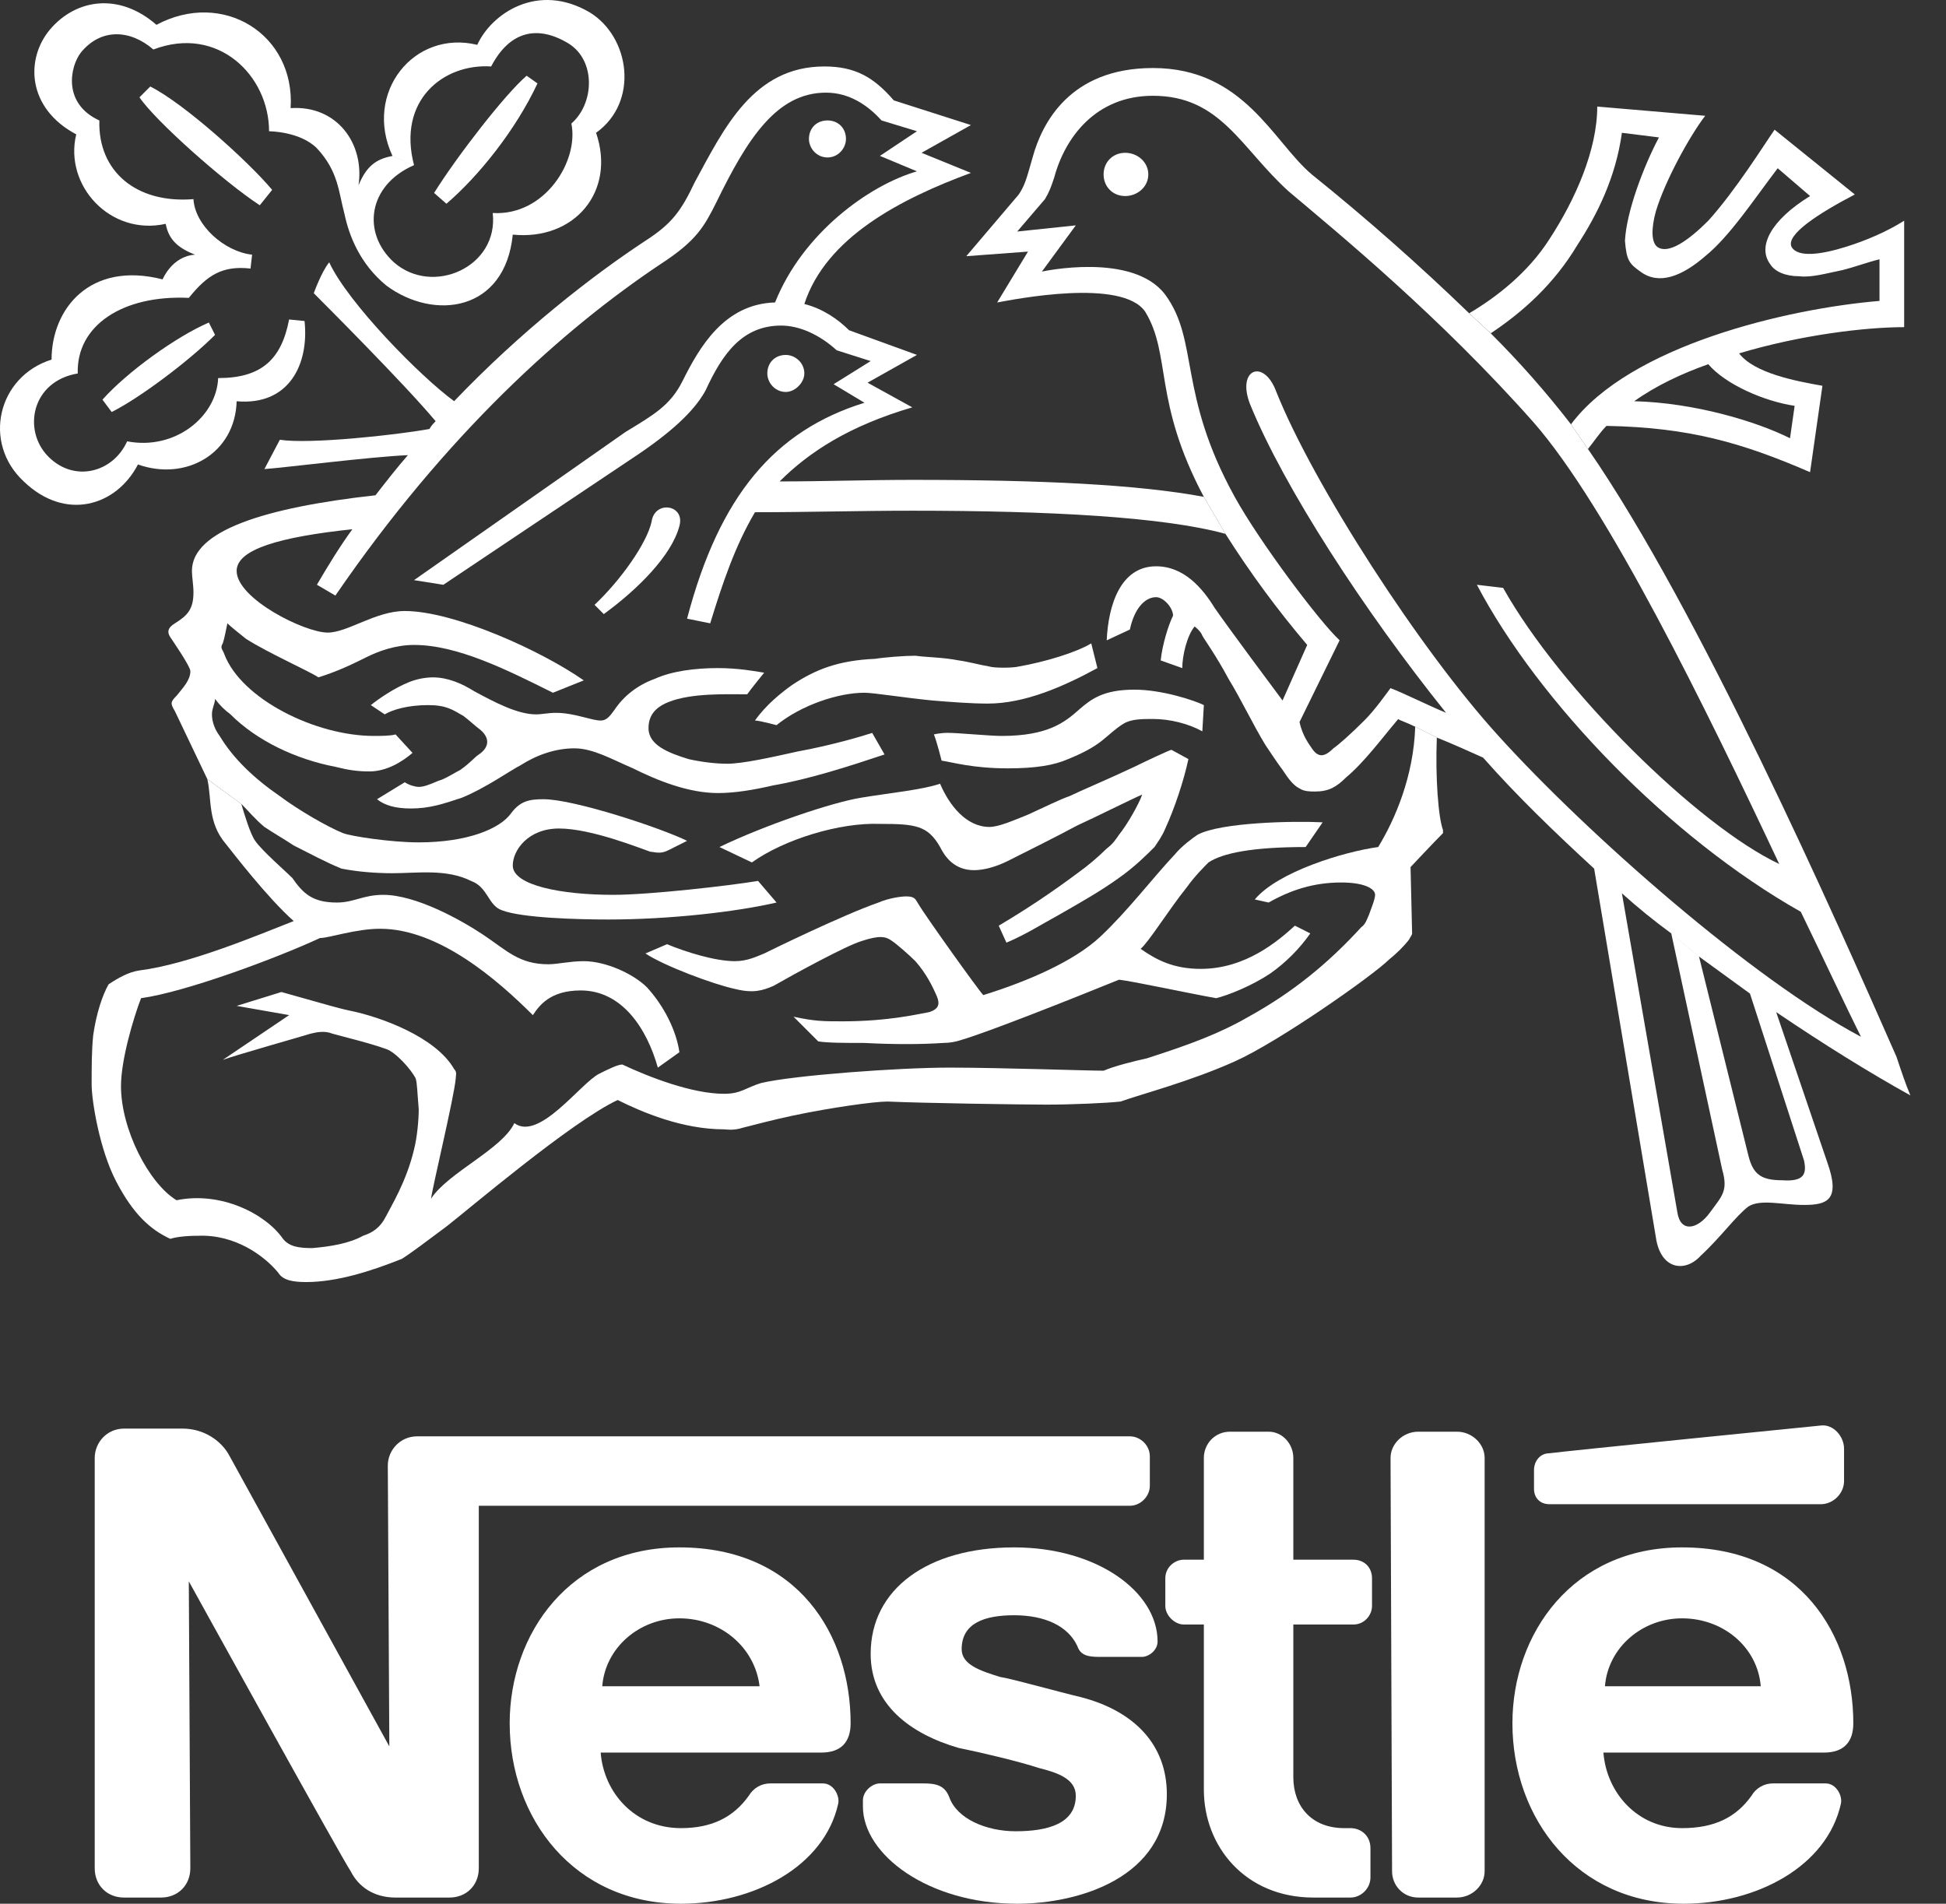
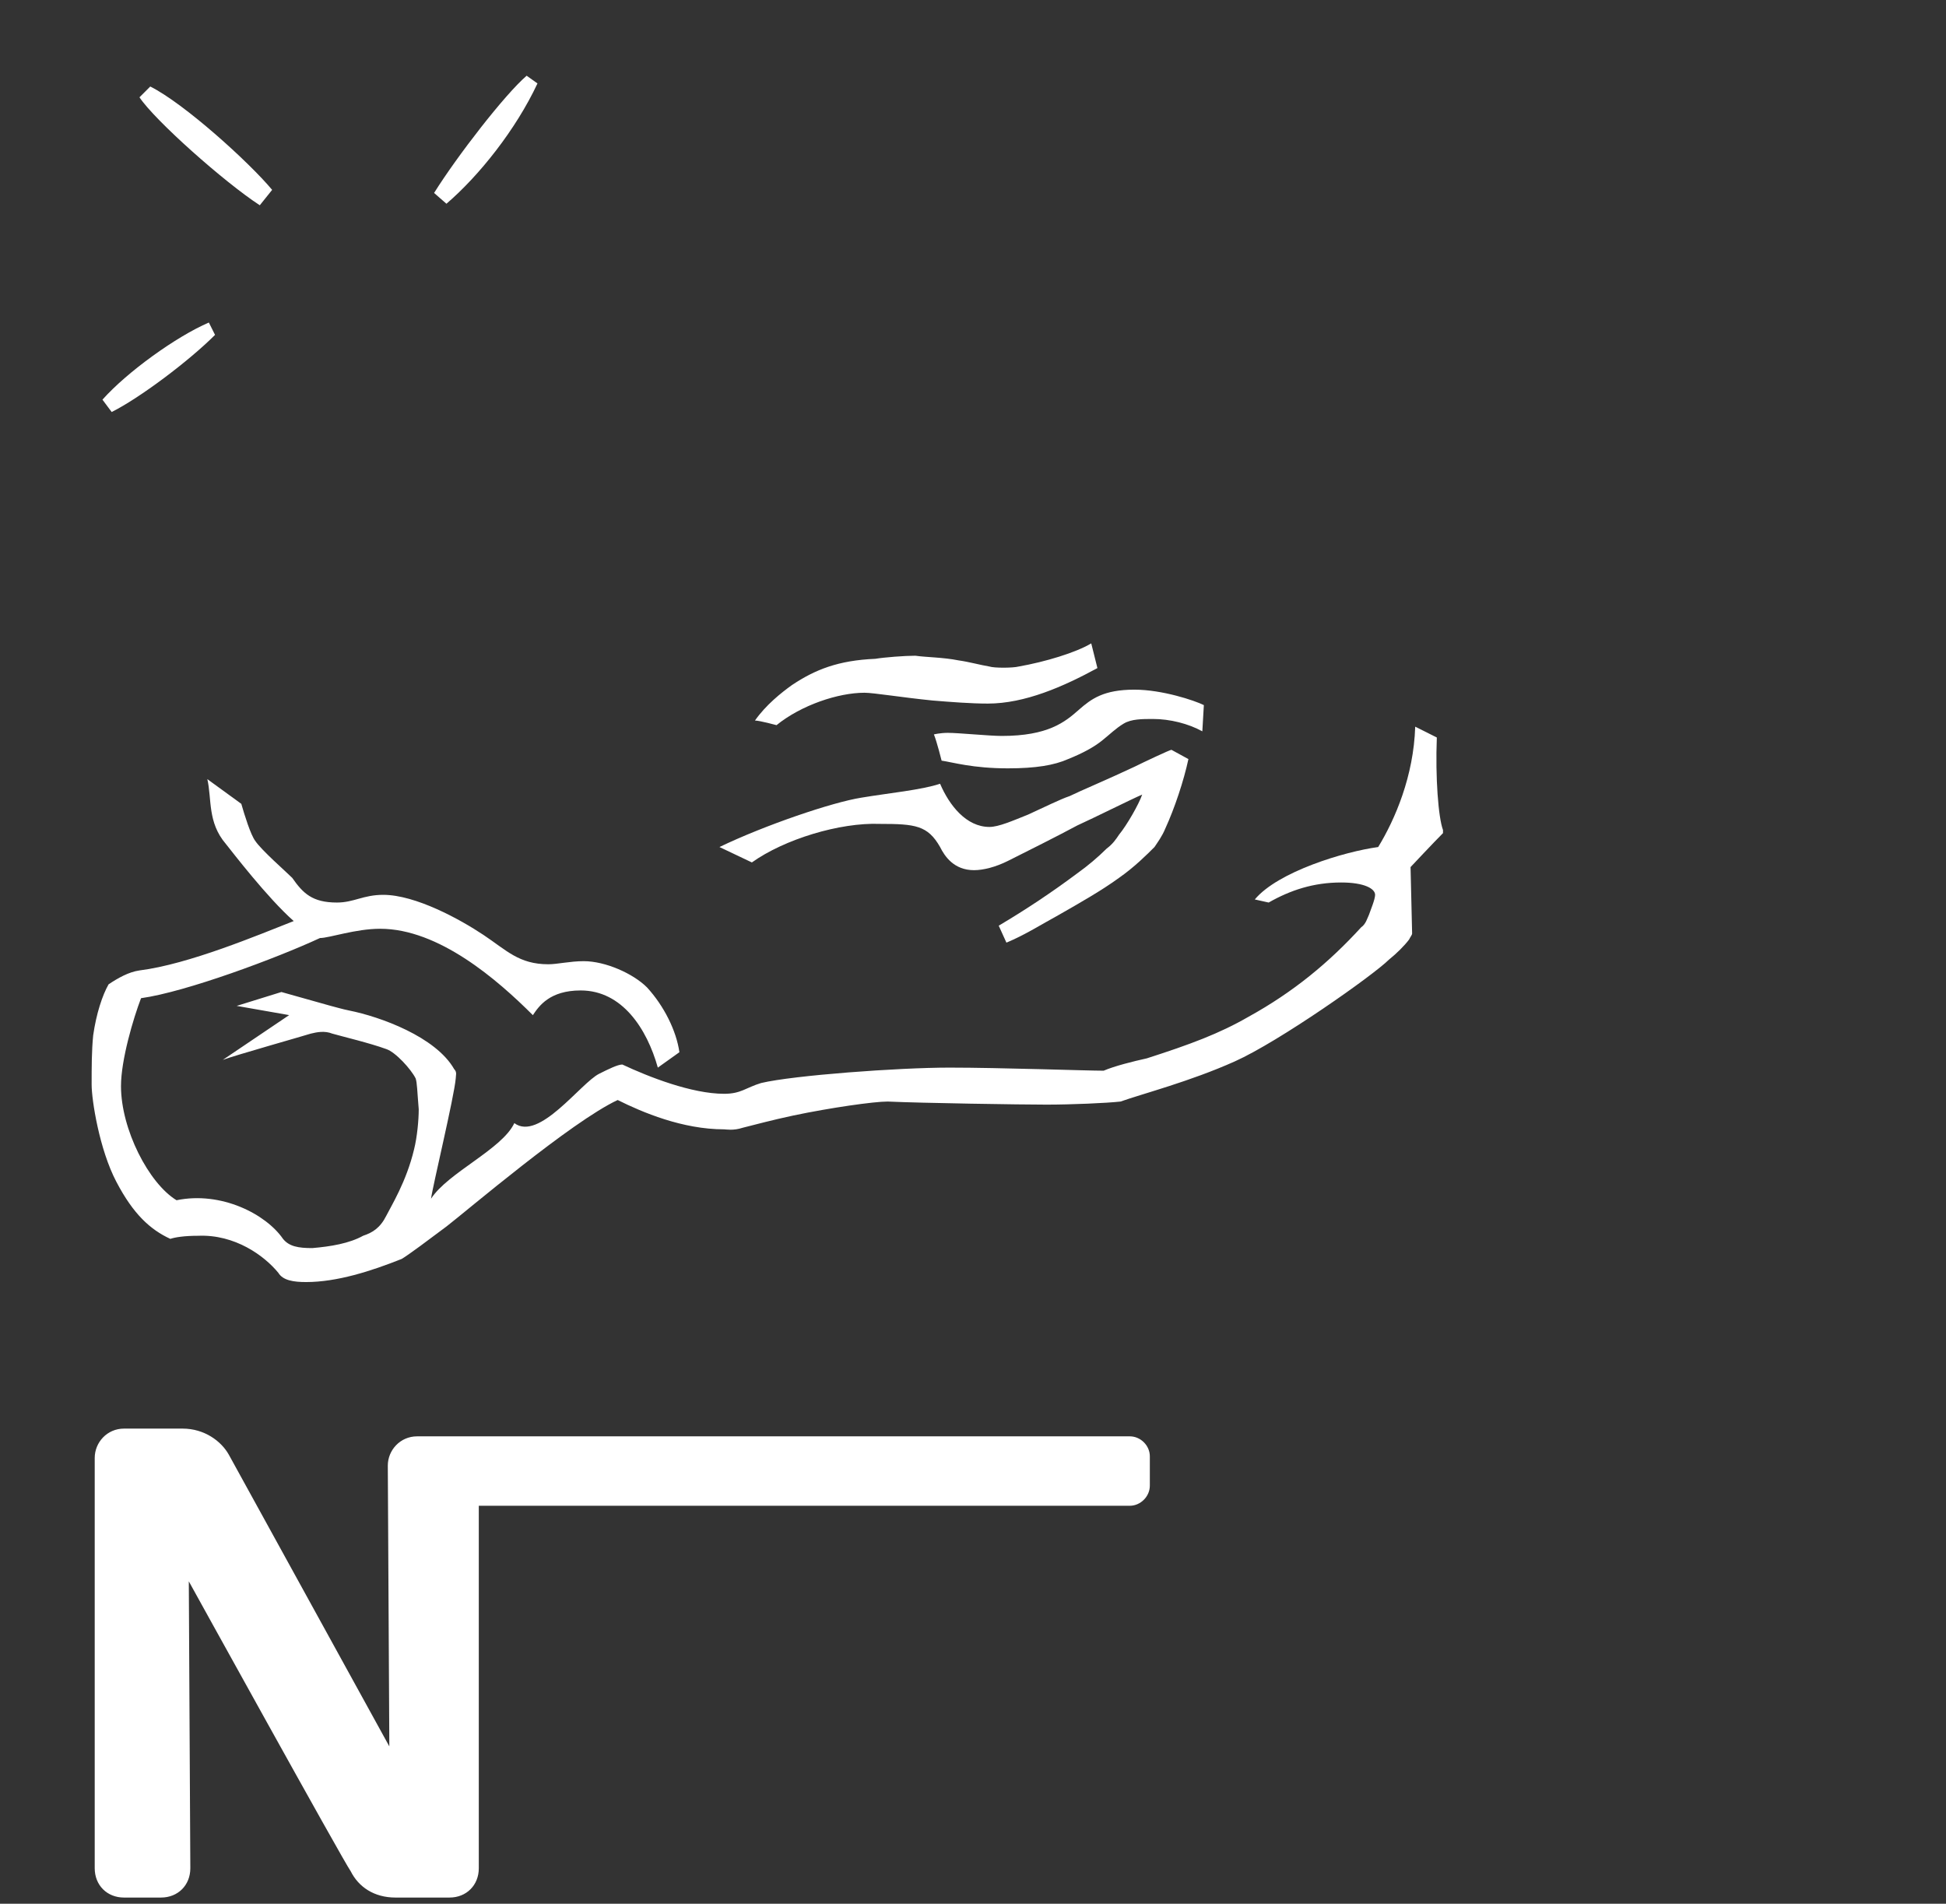
<svg xmlns="http://www.w3.org/2000/svg" width="46" height="45" viewBox="0 0 46 45" fill="none">
  <rect x="0" y="0" width="46" height="45" fill="#333333" stroke="none" />
-   <path fill-rule="evenodd" clip-rule="evenodd" d="M26.597 4.634C26.889 4.634 27.144 4.415 27.144 4.123C27.144 3.831 26.889 3.612 26.597 3.612C26.306 3.612 26.087 3.831 26.087 4.123C26.087 4.415 26.306 4.634 26.597 4.634ZM19.56 3.722C19.815 3.722 19.997 3.503 19.997 3.285C19.997 3.029 19.815 2.847 19.56 2.847C19.304 2.847 19.122 3.029 19.122 3.285C19.122 3.503 19.304 3.722 19.56 3.722ZM14.272 14.516L14.054 14.297C14.674 13.713 15.293 12.838 15.403 12.328C15.476 11.817 16.205 11.927 16.059 12.437C15.877 13.13 15.075 13.932 14.272 14.516ZM9.787 3.904C8.693 4.379 8.548 5.509 9.313 6.202C10.225 7.004 11.793 6.311 11.647 5.035C12.886 5.108 13.689 3.795 13.506 2.92C14.053 2.446 14.09 1.425 13.433 1.024C12.704 0.586 12.048 0.732 11.61 1.571C10.48 1.498 9.386 2.373 9.787 3.904L9.277 3.686C8.584 2.191 9.787 0.696 11.282 1.06C11.611 0.331 12.705 -0.435 13.944 0.295C14.892 0.878 15.111 2.41 14.09 3.139C14.564 4.525 13.58 5.692 12.121 5.546C11.939 7.369 10.261 7.588 9.131 6.749C8.511 6.238 8.256 5.582 8.146 5.072C8 4.525 8 4.051 7.49 3.504C7.089 3.103 6.36 3.103 6.36 3.103C6.36 1.79 5.156 0.587 3.625 1.17C3.078 0.696 2.385 0.66 1.911 1.243C1.656 1.572 1.473 2.447 2.349 2.848C2.312 4.051 3.224 4.817 4.573 4.707C4.609 5.327 5.302 5.947 5.959 6.02L5.922 6.348C5.266 6.275 4.901 6.494 4.464 7.041C2.896 6.968 1.802 7.697 1.838 8.828C0.744 9.01 0.526 10.177 1.146 10.797C1.766 11.417 2.677 11.162 3.005 10.432C4.136 10.651 5.12 9.849 5.157 8.937C6.178 8.937 6.652 8.5 6.834 7.552L7.199 7.588C7.308 8.609 6.834 9.594 5.594 9.485C5.558 10.724 4.391 11.381 3.261 10.979C2.75 11.964 1.547 12.329 0.562 11.381C-0.422 10.469 -0.058 8.901 1.219 8.5C1.219 7.297 2.13 6.166 3.844 6.604C3.844 6.604 4.063 6.057 4.61 6.02C4.245 5.875 3.99 5.692 3.917 5.291C2.604 5.583 1.51 4.38 1.802 3.176C0.635 2.556 0.599 1.39 1.182 0.697C1.802 -0.033 2.823 -0.178 3.698 0.587C5.266 -0.251 6.98 0.806 6.87 2.556C7.964 2.483 8.621 3.395 8.475 4.38C8.657 3.942 8.876 3.76 9.277 3.687L9.787 3.904Z" fill="white" />
  <path fill-rule="evenodd" clip-rule="evenodd" d="M12.449 1.79L12.705 1.972C12.194 3.066 11.319 4.16 10.553 4.816L10.261 4.561C10.808 3.686 11.939 2.227 12.449 1.79ZM4.937 7.624L5.083 7.916C4.464 8.536 3.297 9.411 2.64 9.739L2.422 9.447C3.005 8.791 4.172 7.952 4.937 7.624ZM6.433 4.488L6.141 4.852C5.302 4.306 3.661 2.847 3.297 2.3L3.552 2.045C4.354 2.446 5.885 3.831 6.433 4.488ZM4.901 18.417C5.01 18.892 4.901 19.438 5.339 19.949C5.485 20.131 6.323 21.225 6.943 21.772C6.104 22.101 4.463 22.793 3.297 22.939C3.041 22.975 2.786 23.121 2.567 23.267C2.421 23.522 2.276 23.96 2.203 24.471C2.166 24.835 2.166 25.236 2.166 25.638C2.166 26.002 2.348 27.169 2.75 27.934C3.151 28.701 3.552 29.065 4.026 29.284C4.135 29.247 4.354 29.211 4.682 29.211C5.557 29.174 6.25 29.685 6.579 30.086C6.688 30.268 6.943 30.305 7.235 30.305C7.964 30.305 8.766 30.049 9.496 29.758C9.678 29.648 10.115 29.32 10.553 28.992C11.027 28.627 13.507 26.512 14.601 26.002C15.184 26.293 16.132 26.695 17.117 26.695C17.153 26.695 17.335 26.731 17.554 26.658C17.846 26.585 18.247 26.476 18.758 26.367C19.633 26.184 20.654 26.038 20.982 26.038C21.785 26.075 24.154 26.111 24.738 26.111C25.321 26.111 26.16 26.075 26.488 26.038C26.999 25.856 28.13 25.564 29.187 25.09C30.244 24.617 32.468 23.048 32.833 22.683C33.015 22.537 33.198 22.355 33.307 22.21C33.343 22.137 33.38 22.1 33.38 22.064C33.38 22.027 33.343 20.496 33.343 20.496C33.343 20.496 33.891 19.912 34.11 19.693V19.62C34 19.328 33.927 18.381 33.964 17.433L33.453 17.177C33.417 18.344 32.979 19.365 32.578 20.022C31.776 20.131 30.208 20.605 29.661 21.261L29.989 21.334C30.5 21.043 31.047 20.86 31.703 20.86C32.25 20.86 32.505 21.006 32.505 21.152C32.505 21.261 32.396 21.517 32.359 21.626C32.322 21.699 32.286 21.845 32.177 21.918C31.411 22.756 30.573 23.449 29.515 24.033C28.822 24.433 28.13 24.689 27.109 25.017C26.78 25.09 26.343 25.199 26.088 25.309C25.686 25.309 23.645 25.236 22.441 25.236C21.238 25.236 18.758 25.418 17.992 25.6C17.628 25.71 17.518 25.855 17.117 25.855C16.352 25.855 15.331 25.454 14.711 25.163C14.601 25.163 14.383 25.272 14.164 25.381C13.726 25.6 12.742 26.986 12.158 26.548C11.867 27.168 10.591 27.715 10.189 28.335C10.226 28.043 10.736 25.929 10.773 25.491C10.773 25.418 10.809 25.345 10.736 25.272C10.299 24.506 8.986 24.033 8.257 23.887C8.075 23.85 7.965 23.813 7.819 23.777L6.652 23.449L5.595 23.777L6.835 23.995L5.267 25.053C5.558 24.944 7.236 24.47 7.345 24.433C7.491 24.397 7.673 24.36 7.856 24.433C8.111 24.506 8.731 24.652 9.132 24.798C9.351 24.871 9.715 25.272 9.825 25.491C9.861 25.6 9.861 25.783 9.898 26.22C9.898 26.475 9.861 26.876 9.788 27.168C9.606 27.934 9.241 28.517 9.132 28.736C8.986 29.028 8.804 29.137 8.585 29.21C8.257 29.392 7.819 29.465 7.382 29.502C7.053 29.502 6.835 29.465 6.689 29.283C6.288 28.7 5.23 28.153 4.173 28.371C3.516 27.971 2.86 26.694 2.86 25.673C2.86 25.054 3.152 24.069 3.334 23.595C4.392 23.449 6.543 22.647 7.564 22.173C7.783 22.173 8.403 21.954 8.986 21.954C10.372 21.954 11.757 23.158 12.596 23.996C12.742 23.777 12.997 23.412 13.726 23.412C14.711 23.412 15.294 24.324 15.55 25.236L16.06 24.872C15.987 24.361 15.695 23.777 15.294 23.34C14.966 23.012 14.31 22.72 13.799 22.72C13.471 22.72 13.179 22.793 12.961 22.793C12.268 22.793 11.976 22.465 11.429 22.1C10.882 21.735 9.825 21.152 9.059 21.152C8.585 21.152 8.366 21.334 7.965 21.334C7.382 21.334 7.163 21.116 6.908 20.751C6.762 20.605 6.178 20.095 6.033 19.876C5.923 19.73 5.777 19.256 5.704 19.001L4.901 18.417Z" fill="white" />
-   <path fill-rule="evenodd" clip-rule="evenodd" d="M5.703 19.001C5.885 19.183 6.031 19.365 6.25 19.547C6.469 19.693 6.724 19.839 6.943 19.985C7.307 20.167 7.708 20.386 8.073 20.532C8.438 20.605 8.875 20.641 9.276 20.641C9.86 20.641 10.553 20.532 11.136 20.824C11.537 20.97 11.537 21.407 11.866 21.517C12.339 21.699 13.652 21.735 14.382 21.735C15.84 21.735 17.408 21.553 18.356 21.334L17.919 20.823C17.262 20.933 15.366 21.152 14.491 21.152C13.288 21.152 12.121 20.933 12.121 20.459C12.121 20.095 12.486 19.584 13.215 19.584C13.98 19.584 15.147 20.058 15.366 20.131C15.585 20.167 15.658 20.167 15.804 20.095L16.241 19.876C15.658 19.584 13.579 18.892 12.85 18.892C12.522 18.892 12.303 18.928 12.084 19.22C11.829 19.584 11.063 19.912 9.896 19.912C9.24 19.912 8.292 19.766 8.11 19.694C7.745 19.548 7.052 19.147 6.615 18.819C6.031 18.418 5.521 17.944 5.193 17.397C5.083 17.251 5.01 17.068 5.01 16.886C5.01 16.74 5.083 16.631 5.083 16.521C5.193 16.667 5.302 16.777 5.448 16.886C6.068 17.506 6.98 17.943 7.928 18.126C8.22 18.199 8.438 18.235 8.73 18.235C9.131 18.235 9.496 18.016 9.751 17.797L9.35 17.36C9.24 17.396 8.985 17.396 8.839 17.396C7.454 17.396 5.703 16.521 5.302 15.463C5.266 15.354 5.193 15.318 5.266 15.208C5.302 15.099 5.339 14.916 5.375 14.734C5.448 14.807 5.631 14.953 5.813 15.099C6.323 15.427 7.308 15.864 7.527 16.011C8.001 15.864 8.365 15.682 8.657 15.537C8.949 15.39 9.35 15.245 9.788 15.245C10.809 15.245 11.975 15.828 13.07 16.375L13.799 16.083C12.814 15.391 10.736 14.443 9.569 14.443C8.876 14.443 8.22 14.953 7.746 14.953C7.199 14.953 5.594 14.151 5.594 13.495C5.594 12.984 6.615 12.692 8.329 12.51C8.037 12.911 7.746 13.385 7.491 13.822L7.928 14.078C10.553 10.249 13.325 7.769 15.622 6.238C16.461 5.691 16.643 5.363 16.935 4.779C17.664 3.284 18.357 2.19 19.524 2.19C20.071 2.19 20.509 2.482 20.837 2.847L21.675 3.102L20.8 3.685L21.675 4.05C20.545 4.378 18.977 5.508 18.321 7.149C17.117 7.186 16.534 8.207 16.133 9.009C15.841 9.592 15.44 9.811 14.783 10.213L9.787 13.713L10.48 13.823L15.111 10.723C16.023 10.103 16.46 9.629 16.679 9.228C17.08 8.353 17.554 7.696 18.465 7.696C18.903 7.696 19.377 7.915 19.778 8.28L20.581 8.535L19.705 9.082L20.435 9.52C18.32 10.176 17.007 11.707 16.241 14.624L16.788 14.734C17.08 13.786 17.372 12.911 17.846 12.108C19.085 12.108 20.325 12.072 21.565 12.072C24.81 12.072 27.509 12.218 28.968 12.619L28.457 11.744C26.889 11.453 24.628 11.343 21.565 11.343C20.508 11.343 19.487 11.38 18.429 11.38C19.122 10.687 20.07 10.067 21.565 9.629L20.508 9.046L21.675 8.389L20.07 7.806C19.815 7.551 19.45 7.295 19.013 7.186C19.524 5.618 21.274 4.706 22.951 4.087L21.784 3.612L22.951 2.956L21.128 2.373C20.654 1.826 20.216 1.571 19.487 1.571C17.81 1.571 17.117 3.029 16.424 4.305C16.096 4.998 15.877 5.29 15.257 5.691C13.981 6.53 12.303 7.842 10.735 9.483C9.933 8.9 8.219 7.15 7.782 6.201C7.6 6.42 7.417 6.931 7.417 6.931C7.599 7.113 9.569 9.082 10.298 9.957C10.261 9.994 10.189 10.067 10.152 10.14C9.35 10.286 7.308 10.504 6.615 10.395L6.25 11.088C6.761 11.051 8.766 10.796 9.642 10.759C9.386 11.051 9.131 11.379 8.876 11.707C6.25 11.999 4.537 12.546 4.537 13.494C4.537 13.64 4.573 13.822 4.573 14.005C4.573 14.405 4.427 14.552 4.135 14.734C3.953 14.843 3.953 14.953 4.026 15.062C4.099 15.172 4.5 15.755 4.5 15.864C4.5 16.083 4.318 16.265 4.172 16.448C4.026 16.594 4.026 16.63 4.135 16.812L4.901 18.417L5.703 19.001ZM37.974 10.067C37.828 10.213 37.682 10.432 37.536 10.614L37.135 10.03C38.521 8.171 42.24 7.296 44.428 7.113V6.129C44.136 6.201 43.845 6.311 43.553 6.384C43.189 6.457 42.824 6.566 42.532 6.53C42.204 6.53 41.949 6.42 41.84 6.238C41.547 5.837 41.84 5.217 42.787 4.634L42.022 3.977C41.438 4.743 40.891 5.582 40.308 6.056C39.761 6.53 39.214 6.748 38.776 6.42C38.521 6.238 38.448 6.165 38.411 5.691C38.448 4.998 38.849 3.941 39.214 3.248L38.339 3.139C38.193 4.196 37.756 5.071 37.281 5.8C36.735 6.712 36.005 7.368 35.239 7.879L34.729 7.405C35.349 7.04 36.114 6.457 36.625 5.654C37.245 4.706 37.756 3.539 37.756 2.519L40.308 2.737C39.943 3.211 39.36 4.269 39.141 4.998C39.031 5.399 39.031 5.727 39.177 5.837C39.433 6.019 39.907 5.691 40.381 5.217C41.037 4.488 41.694 3.43 41.948 3.066L43.845 4.597C43.006 5.035 42.204 5.545 42.35 5.837C42.496 6.092 43.043 6.019 43.626 5.837C44.1 5.691 44.61 5.472 45.011 5.217V7.733C44.1 7.733 42.568 7.915 41.109 8.353C41.474 8.827 42.459 9.009 43.079 9.119L42.787 11.161C41.183 10.468 39.943 10.104 37.974 10.067L38.63 9.484C40.052 9.52 41.511 9.958 42.313 10.359L42.422 9.593C41.694 9.484 40.782 9.083 40.381 8.609C39.761 8.827 39.141 9.119 38.63 9.484L37.974 10.067Z" fill="white" />
-   <path fill-rule="evenodd" clip-rule="evenodd" d="M30.317 16.558L30.9 15.245C30.196 14.416 29.55 13.539 28.968 12.62L28.457 11.745C27.254 9.484 27.692 8.39 27.071 7.369C26.525 6.567 23.972 7.077 23.571 7.15L24.3 5.947L22.841 6.056L24.081 4.598C24.227 4.379 24.263 4.233 24.409 3.722C24.628 2.92 25.284 1.608 27.254 1.608C29.405 1.608 30.098 3.358 31.009 4.124C32.298 5.161 33.539 6.256 34.729 7.406L35.239 7.88C35.917 8.555 36.551 9.274 37.136 10.031L37.537 10.614C40.162 14.407 43.371 21.663 44.83 24.981C44.94 25.31 45.049 25.638 45.158 25.893C44.174 25.346 43.116 24.689 41.986 23.924L41.366 23.486L40.162 22.611L39.506 22.064C39.101 21.768 38.712 21.452 38.339 21.116L39.651 28.664C39.725 29.139 40.126 29.066 40.418 28.664C40.709 28.264 40.855 28.154 40.709 27.643L39.506 22.065L40.162 22.612L41.329 27.315C41.439 27.753 41.621 27.899 42.132 27.899C42.642 27.935 42.715 27.753 42.642 27.425L41.366 23.486L41.986 23.924L43.189 27.461C43.517 28.372 43.189 28.482 42.642 28.482C42.132 28.482 41.621 28.336 41.33 28.518C41.038 28.737 40.673 29.248 40.199 29.685C39.835 30.087 39.251 30.014 39.142 29.248L37.683 20.533C36.772 19.694 35.86 18.819 35.058 17.908C34.73 17.762 34.328 17.579 33.964 17.434L33.453 17.178C33.235 17.069 33.089 17.032 33.052 16.996C32.651 17.47 32.25 18.017 31.813 18.382C31.594 18.6 31.411 18.71 31.083 18.71C30.974 18.71 30.828 18.71 30.718 18.637C30.572 18.564 30.463 18.418 30.318 18.199C30.208 18.053 30.062 17.835 29.916 17.616C29.625 17.142 29.333 16.522 29.041 16.048C28.75 15.501 28.458 15.1 28.422 15.027C28.385 14.918 28.239 14.808 28.239 14.808C28.057 15.027 27.947 15.501 27.947 15.793L27.437 15.611C27.473 15.246 27.619 14.772 27.729 14.553C27.729 14.371 27.51 14.116 27.327 14.116C27.072 14.116 26.817 14.371 26.708 14.881L26.161 15.136C26.198 14.298 26.489 13.386 27.328 13.386C27.984 13.386 28.422 13.897 28.713 14.371C29.041 14.844 30.098 16.266 30.317 16.558L30.718 17.068C30.791 17.396 30.937 17.579 31.009 17.688C31.155 17.907 31.301 17.907 31.52 17.688C31.63 17.615 31.921 17.36 32.249 17.032C32.505 16.776 32.76 16.412 32.869 16.266C33.161 16.375 33.744 16.667 34.182 16.849C32.249 14.443 30.353 11.526 29.55 9.557C29.222 8.718 29.879 8.463 30.171 9.265C31.046 11.453 33.562 15.354 35.422 17.396C37.536 19.73 41.438 23.158 43.99 24.507C43.626 23.778 43.152 22.757 42.568 21.553C39.469 19.803 36.369 16.594 34.911 13.823L35.531 13.896C36.88 16.302 40.125 19.511 42.058 20.423C40.307 16.704 38.01 12 36.26 9.994C34.035 7.478 31.629 5.509 30.462 4.524C29.332 3.503 28.858 2.264 27.253 2.264C25.904 2.264 25.174 3.248 24.92 4.196C24.846 4.415 24.81 4.525 24.701 4.707L24.045 5.473L25.43 5.327L24.628 6.42C24.628 6.42 26.779 5.946 27.545 6.967C28.347 8.061 27.837 9.301 29.186 11.744C29.769 12.802 31.192 14.698 31.666 15.135L30.718 17.068L30.317 16.558ZM9.094 16.886L8.766 16.667C8.948 16.521 9.313 16.266 9.678 16.12C9.852 16.052 10.037 16.015 10.225 16.011C10.589 16.011 10.917 16.157 11.209 16.339C11.683 16.595 12.23 16.886 12.668 16.886C12.813 16.886 12.96 16.85 13.142 16.85C13.579 16.85 13.98 17.032 14.199 17.032C14.345 17.032 14.418 16.923 14.527 16.777C14.746 16.448 15.074 16.193 15.476 16.047C15.877 15.865 16.424 15.792 16.971 15.792C17.445 15.792 17.846 15.865 18.064 15.901C18.064 15.901 17.736 16.302 17.663 16.412C17.189 16.412 16.351 16.376 15.804 16.594C15.439 16.74 15.33 16.959 15.33 17.214C15.33 17.615 15.804 17.798 16.278 17.944C16.606 18.017 16.934 18.053 17.189 18.053C17.554 18.053 18.21 17.907 18.867 17.761C19.669 17.615 20.398 17.397 20.617 17.324L20.909 17.834C20.034 18.126 19.122 18.418 18.283 18.564C17.809 18.673 17.372 18.746 16.971 18.746C16.278 18.746 15.549 18.454 14.965 18.163C14.454 17.944 14.017 17.689 13.579 17.689C13.142 17.689 12.704 17.835 12.303 18.09C12.084 18.199 11.464 18.637 10.918 18.856C10.48 19.002 10.152 19.111 9.714 19.111C9.349 19.111 9.094 19.038 8.912 18.892L9.568 18.491C9.677 18.564 9.823 18.6 9.896 18.6C10.006 18.6 10.115 18.564 10.37 18.454C10.516 18.418 10.735 18.272 10.881 18.199C11.136 18.017 11.209 17.907 11.319 17.834C11.537 17.688 11.61 17.47 11.355 17.251C11.209 17.142 11.1 17.032 10.954 16.923C10.698 16.777 10.553 16.667 10.115 16.667C9.641 16.667 9.277 16.776 9.094 16.886Z" fill="white" />
  <path fill-rule="evenodd" clip-rule="evenodd" d="M18.356 17.141C18.356 17.141 17.955 17.032 17.846 17.032C18.101 16.667 18.466 16.375 18.721 16.193C19.268 15.828 19.815 15.61 20.69 15.573C20.908 15.537 21.382 15.5 21.638 15.5C21.893 15.537 22.294 15.537 22.659 15.61C22.914 15.646 23.169 15.719 23.388 15.755C23.497 15.792 23.935 15.792 24.081 15.755C24.701 15.646 25.43 15.427 25.795 15.208L25.941 15.792C25.138 16.229 24.227 16.631 23.351 16.631C22.95 16.631 22.476 16.594 22.039 16.558C21.309 16.485 20.653 16.375 20.434 16.375C19.815 16.375 18.94 16.667 18.356 17.141ZM17.773 20.386L17.007 20.022C18.065 19.511 19.669 18.964 20.362 18.855C21.018 18.745 21.784 18.673 22.222 18.526C22.44 19.037 22.841 19.547 23.388 19.547C23.607 19.547 23.935 19.402 24.3 19.256C24.701 19.073 25.066 18.891 25.284 18.818C25.503 18.709 26.196 18.417 26.816 18.125C27.035 18.016 27.655 17.724 27.691 17.724L28.092 17.943C27.983 18.454 27.764 19.11 27.546 19.584C27.472 19.766 27.363 19.912 27.29 20.022C27.108 20.204 26.816 20.496 26.451 20.751C26.051 21.043 25.54 21.334 25.029 21.626C24.628 21.845 24.227 22.1 23.79 22.282L23.608 21.881C24.249 21.502 24.87 21.088 25.467 20.642C25.713 20.466 25.945 20.271 26.16 20.058C26.306 19.949 26.379 19.839 26.452 19.73C26.634 19.511 26.926 19.001 26.999 18.782C26.743 18.892 25.868 19.329 25.467 19.511C24.993 19.766 24.263 20.131 23.826 20.35C23.534 20.496 23.243 20.569 23.024 20.569C22.55 20.569 22.331 20.241 22.222 20.022C21.93 19.511 21.638 19.475 20.8 19.475C19.851 19.438 18.539 19.839 17.773 20.386ZM22.258 17.98C22.258 17.98 22.149 17.542 22.076 17.36C22.076 17.36 22.222 17.323 22.404 17.323C22.659 17.323 23.388 17.396 23.68 17.396C24.774 17.396 25.175 17.068 25.504 16.776C25.795 16.521 26.087 16.302 26.816 16.302C27.472 16.302 28.238 16.558 28.457 16.667L28.421 17.287C28.092 17.105 27.654 16.995 27.254 16.995C26.998 16.995 26.743 16.995 26.561 17.105C26.378 17.214 26.233 17.36 26.05 17.506C25.868 17.652 25.612 17.797 25.248 17.943C24.92 18.089 24.482 18.162 23.825 18.162C22.988 18.162 22.513 18.016 22.258 17.98Z" fill="white" />
-   <path fill-rule="evenodd" clip-rule="evenodd" d="M15.257 22.538L15.768 22.319C16.205 22.501 16.898 22.72 17.372 22.72C17.664 22.72 17.883 22.611 18.065 22.538C18.211 22.465 19.925 21.626 20.763 21.335C21.019 21.225 21.31 21.189 21.42 21.189C21.638 21.189 21.638 21.262 21.711 21.371C21.857 21.626 23.134 23.413 23.243 23.522C24.3 23.194 25.394 22.72 26.014 22.137C26.671 21.517 27.217 20.788 27.764 20.204C27.946 19.985 28.202 19.803 28.311 19.73C28.858 19.438 30.572 19.402 31.265 19.438L30.863 20.022C29.588 20.022 28.895 20.168 28.567 20.386C28.457 20.496 28.238 20.715 28.056 20.97C27.618 21.517 27.145 22.282 26.962 22.428C27.327 22.683 27.728 22.902 28.384 22.902C29.442 22.902 30.208 22.246 30.609 21.881L30.973 22.064C30.714 22.432 30.394 22.753 30.026 23.012C29.588 23.304 29.041 23.522 28.749 23.595C28.13 23.486 26.78 23.194 26.452 23.158C25.285 23.632 23.353 24.397 22.733 24.579C22.592 24.628 22.444 24.653 22.295 24.653C21.784 24.689 21.092 24.689 20.435 24.653C19.998 24.653 19.56 24.653 19.341 24.616L18.758 24.033C19.268 24.142 19.451 24.142 19.925 24.142C21.019 24.142 21.748 23.96 21.967 23.924C22.185 23.851 22.222 23.742 22.149 23.559C22.04 23.304 21.894 23.012 21.638 22.72C21.492 22.574 21.201 22.319 21.091 22.246C20.945 22.137 20.8 22.1 20.362 22.246C19.998 22.356 18.794 23.012 18.284 23.304C18.028 23.413 17.81 23.486 17.372 23.376C16.862 23.267 15.695 22.83 15.257 22.538ZM18.575 9.265C18.794 9.265 19.013 9.046 19.013 8.827C19.013 8.572 18.794 8.39 18.575 8.39C18.32 8.39 18.138 8.572 18.138 8.827C18.138 9.046 18.32 9.265 18.575 9.265ZM35.094 34.462C35.094 34.134 34.802 33.842 34.438 33.842H33.526C33.161 33.842 32.87 34.134 32.87 34.462L32.906 44.234C32.906 44.562 33.161 44.854 33.526 44.854H34.438C34.802 44.854 35.094 44.562 35.094 44.234V34.462ZM36.261 34.753V35.191C36.261 35.41 36.407 35.556 36.626 35.556H43.043C43.335 35.556 43.59 35.301 43.59 35.009V34.243C43.59 33.952 43.335 33.66 43.043 33.696C43.043 33.696 36.844 34.316 36.626 34.352C36.406 34.352 36.261 34.535 36.261 34.753ZM31.047 44.854C29.442 44.854 28.457 43.651 28.457 42.302V38.4H27.983C27.764 38.4 27.546 38.181 27.546 37.962V37.306C27.546 37.051 27.764 36.868 27.983 36.868H28.457V34.462C28.457 34.133 28.713 33.842 29.077 33.842H29.988C30.317 33.842 30.572 34.133 30.572 34.462V36.868H31.994C32.249 36.868 32.432 37.05 32.432 37.306V37.962C32.432 38.181 32.25 38.4 31.994 38.4H30.572V42.01C30.572 42.702 31.009 43.213 31.775 43.213H31.921C32.176 43.213 32.395 43.395 32.395 43.687V44.38C32.395 44.636 32.176 44.854 31.921 44.854L31.047 44.854ZM20.107 40.734C20.107 38.655 18.867 36.577 16.059 36.577C13.47 36.577 12.048 38.619 12.048 40.734C12.048 42.994 13.58 45 16.096 45C17.81 45 19.487 44.125 19.815 42.63C19.851 42.448 19.706 42.156 19.45 42.156H18.211C17.992 42.156 17.81 42.266 17.7 42.448C17.335 42.958 16.825 43.213 16.096 43.213C15.002 43.213 14.272 42.374 14.199 41.427H19.414C19.888 41.427 20.107 41.171 20.107 40.734ZM14.236 39.859C14.309 38.947 15.111 38.254 16.059 38.254C17.044 38.254 17.846 38.947 17.955 39.859H14.236ZM43.809 40.734C43.809 38.655 42.569 36.577 39.761 36.577C37.172 36.577 35.751 38.619 35.751 40.734C35.751 42.994 37.282 45 39.798 45C41.512 45 43.189 44.125 43.517 42.63C43.554 42.448 43.408 42.156 43.153 42.156H41.913C41.81 42.155 41.708 42.181 41.618 42.233C41.528 42.284 41.454 42.358 41.402 42.448C41.038 42.958 40.528 43.213 39.762 43.213C38.704 43.213 37.975 42.374 37.902 41.427H43.116C43.59 41.427 43.809 41.171 43.809 40.734ZM37.938 39.859C38.011 38.947 38.813 38.254 39.761 38.254C40.746 38.254 41.548 38.947 41.621 39.859H37.938Z" fill="white" />
  <path fill-rule="evenodd" clip-rule="evenodd" d="M26.707 33.952H9.86C9.459 33.952 9.167 34.28 9.167 34.644L9.203 41.281C9.203 41.281 5.593 34.717 5.411 34.389C5.229 34.061 4.827 33.769 4.317 33.769H2.931C2.53 33.769 2.239 34.097 2.239 34.462V44.161C2.239 44.562 2.53 44.854 2.931 44.854H3.806C4.207 44.854 4.499 44.562 4.499 44.161L4.463 37.379C4.463 37.379 8.109 43.979 8.291 44.234C8.474 44.599 8.838 44.854 9.349 44.854H10.625C11.026 44.854 11.318 44.562 11.318 44.161V35.593H26.706C26.961 35.593 27.18 35.373 27.18 35.118V34.425C27.181 34.17 26.962 33.952 26.707 33.952Z" fill="white" />
-   <path fill-rule="evenodd" clip-rule="evenodd" d="M23.972 38.181C24.701 38.181 25.248 38.436 25.467 38.911C25.54 39.129 25.722 39.165 25.977 39.165H26.998C27.144 39.165 27.363 39.019 27.363 38.801C27.363 37.634 25.941 36.577 23.972 36.577C21.93 36.577 20.581 37.561 20.581 39.093C20.581 40.296 21.529 40.989 22.659 41.317C23.206 41.427 24.117 41.645 24.555 41.791C24.993 41.901 25.43 42.046 25.43 42.448C25.43 43.104 24.774 43.287 24.008 43.287C23.315 43.287 22.622 42.994 22.44 42.484C22.33 42.192 22.112 42.156 21.82 42.156H20.799C20.617 42.156 20.398 42.338 20.398 42.557V42.703C20.398 43.833 21.93 45 24.045 45C25.503 45 27.582 44.38 27.582 42.411C27.582 41.244 26.816 40.442 25.54 40.114C25.066 40.004 23.899 39.676 23.643 39.64C23.169 39.494 22.732 39.348 22.732 38.983C22.732 38.364 23.279 38.181 23.972 38.181Z" fill="white" />
</svg>